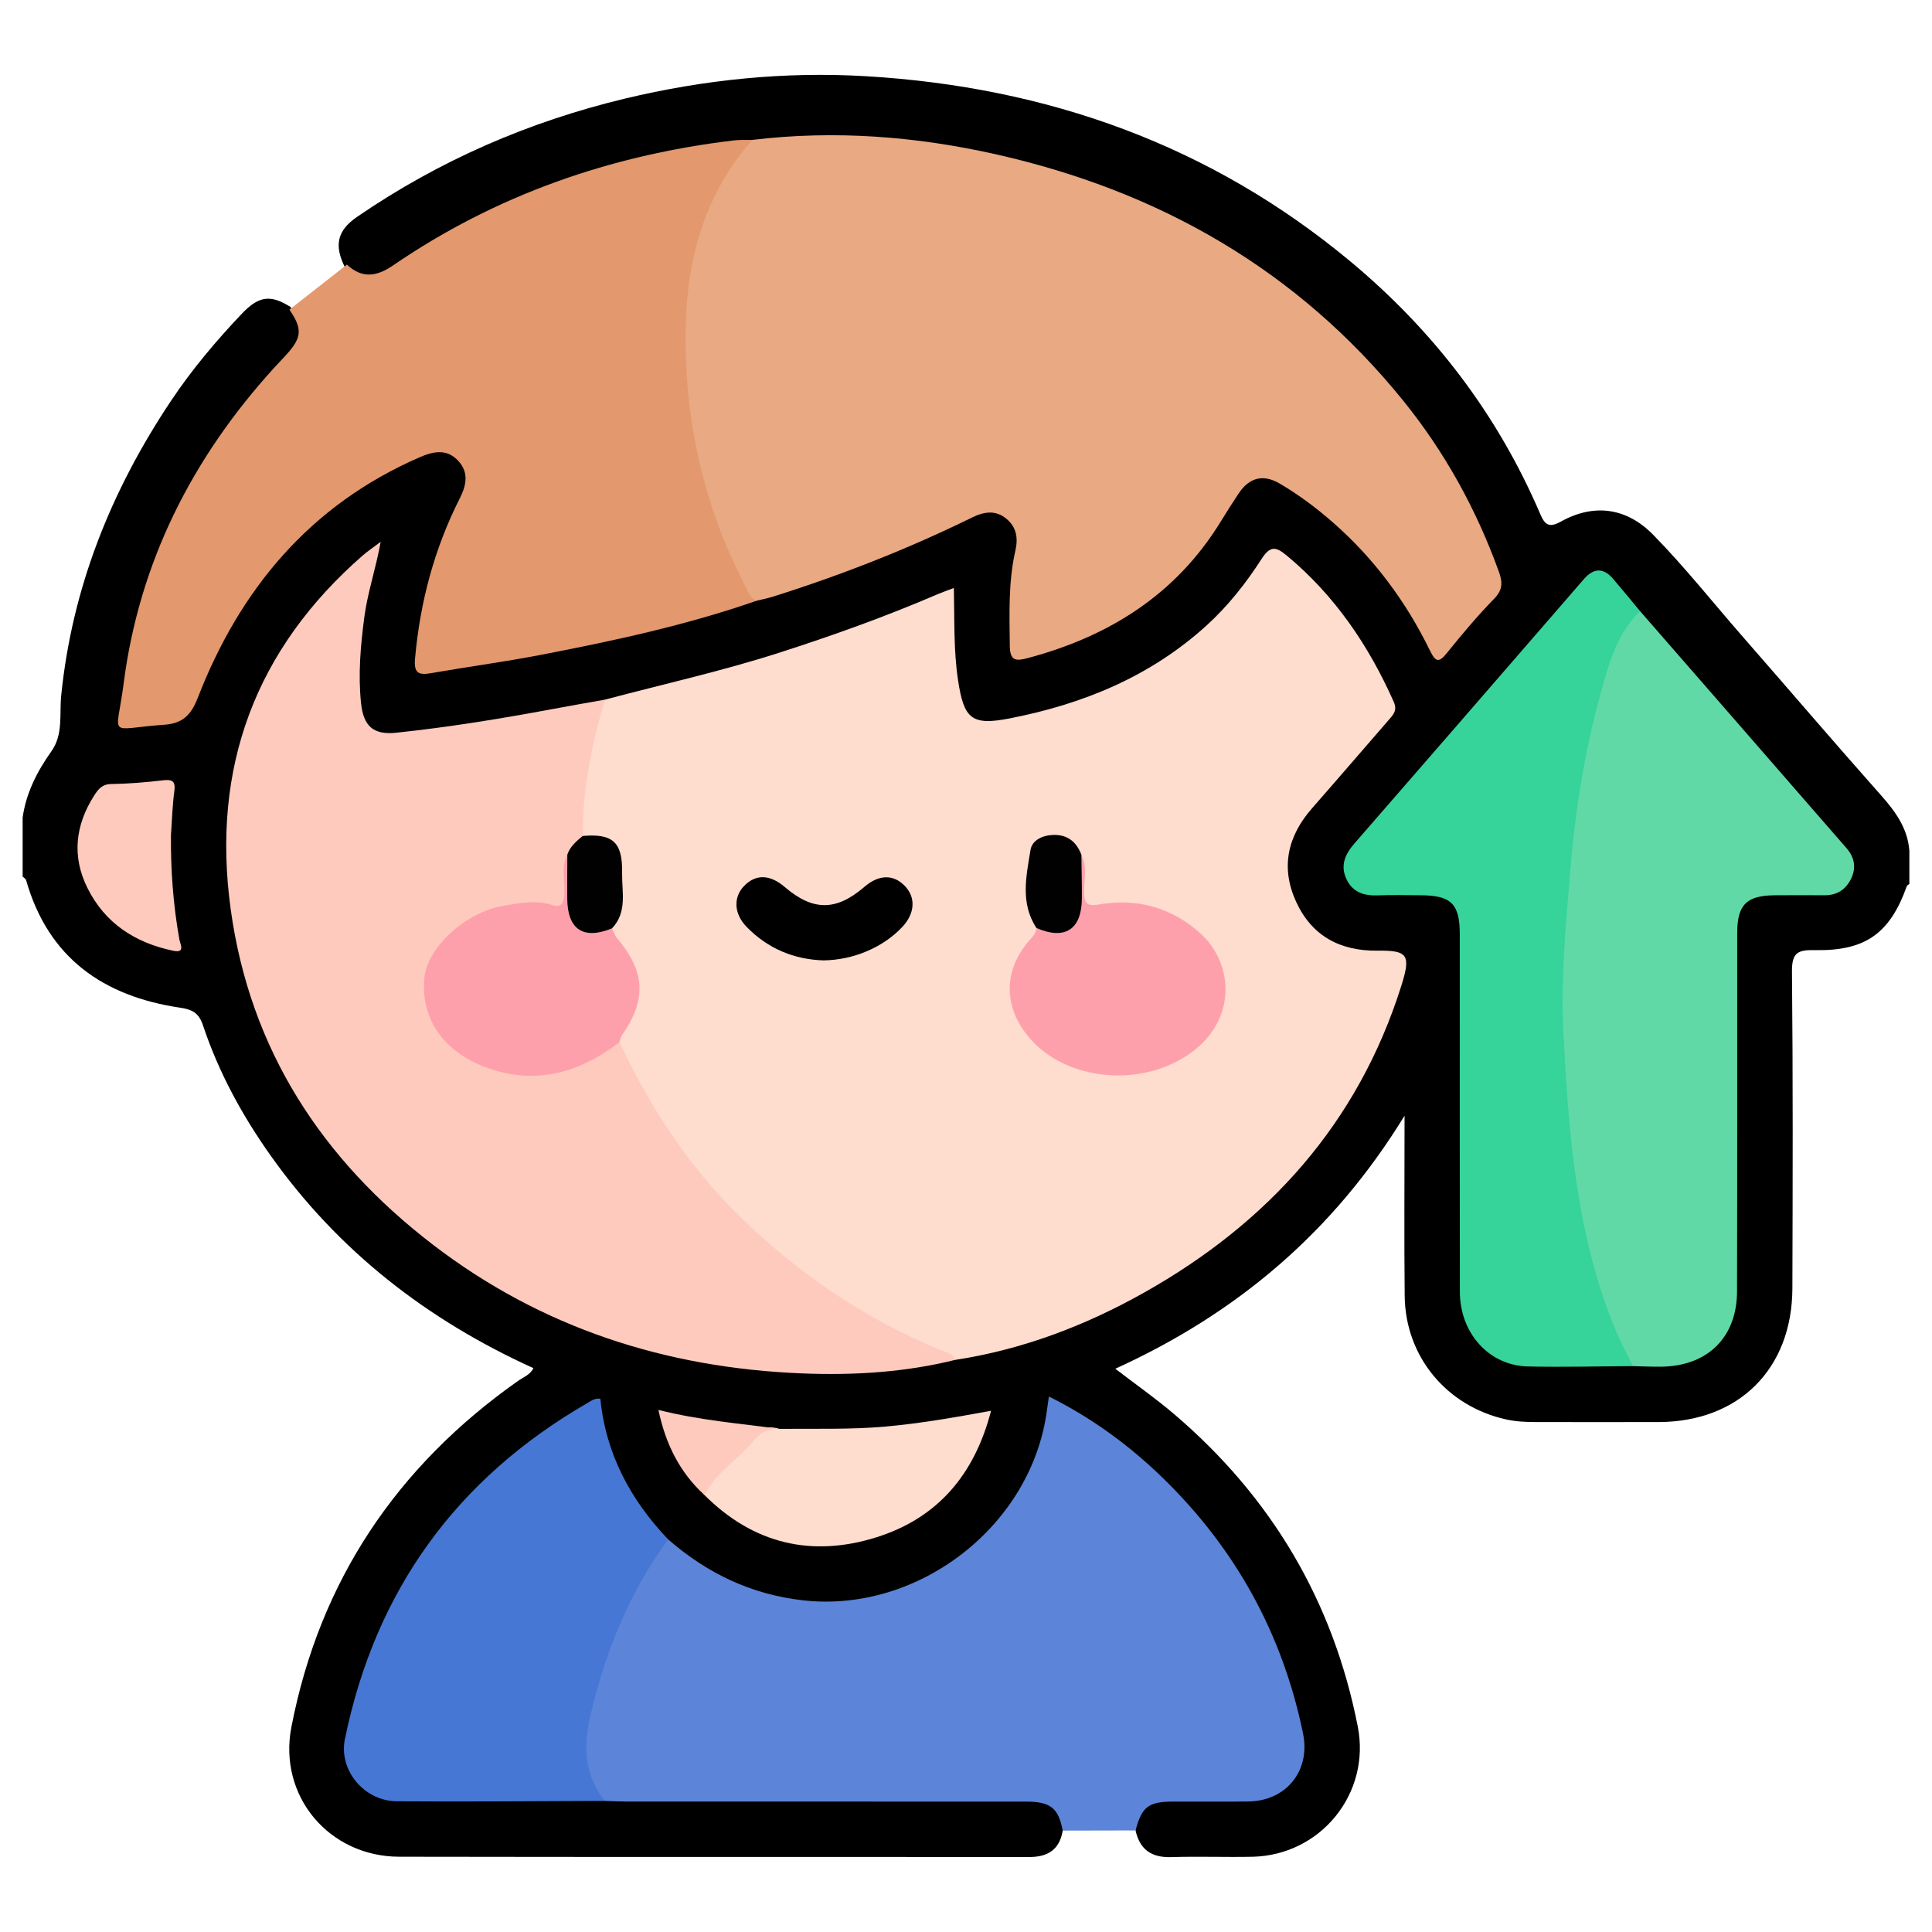
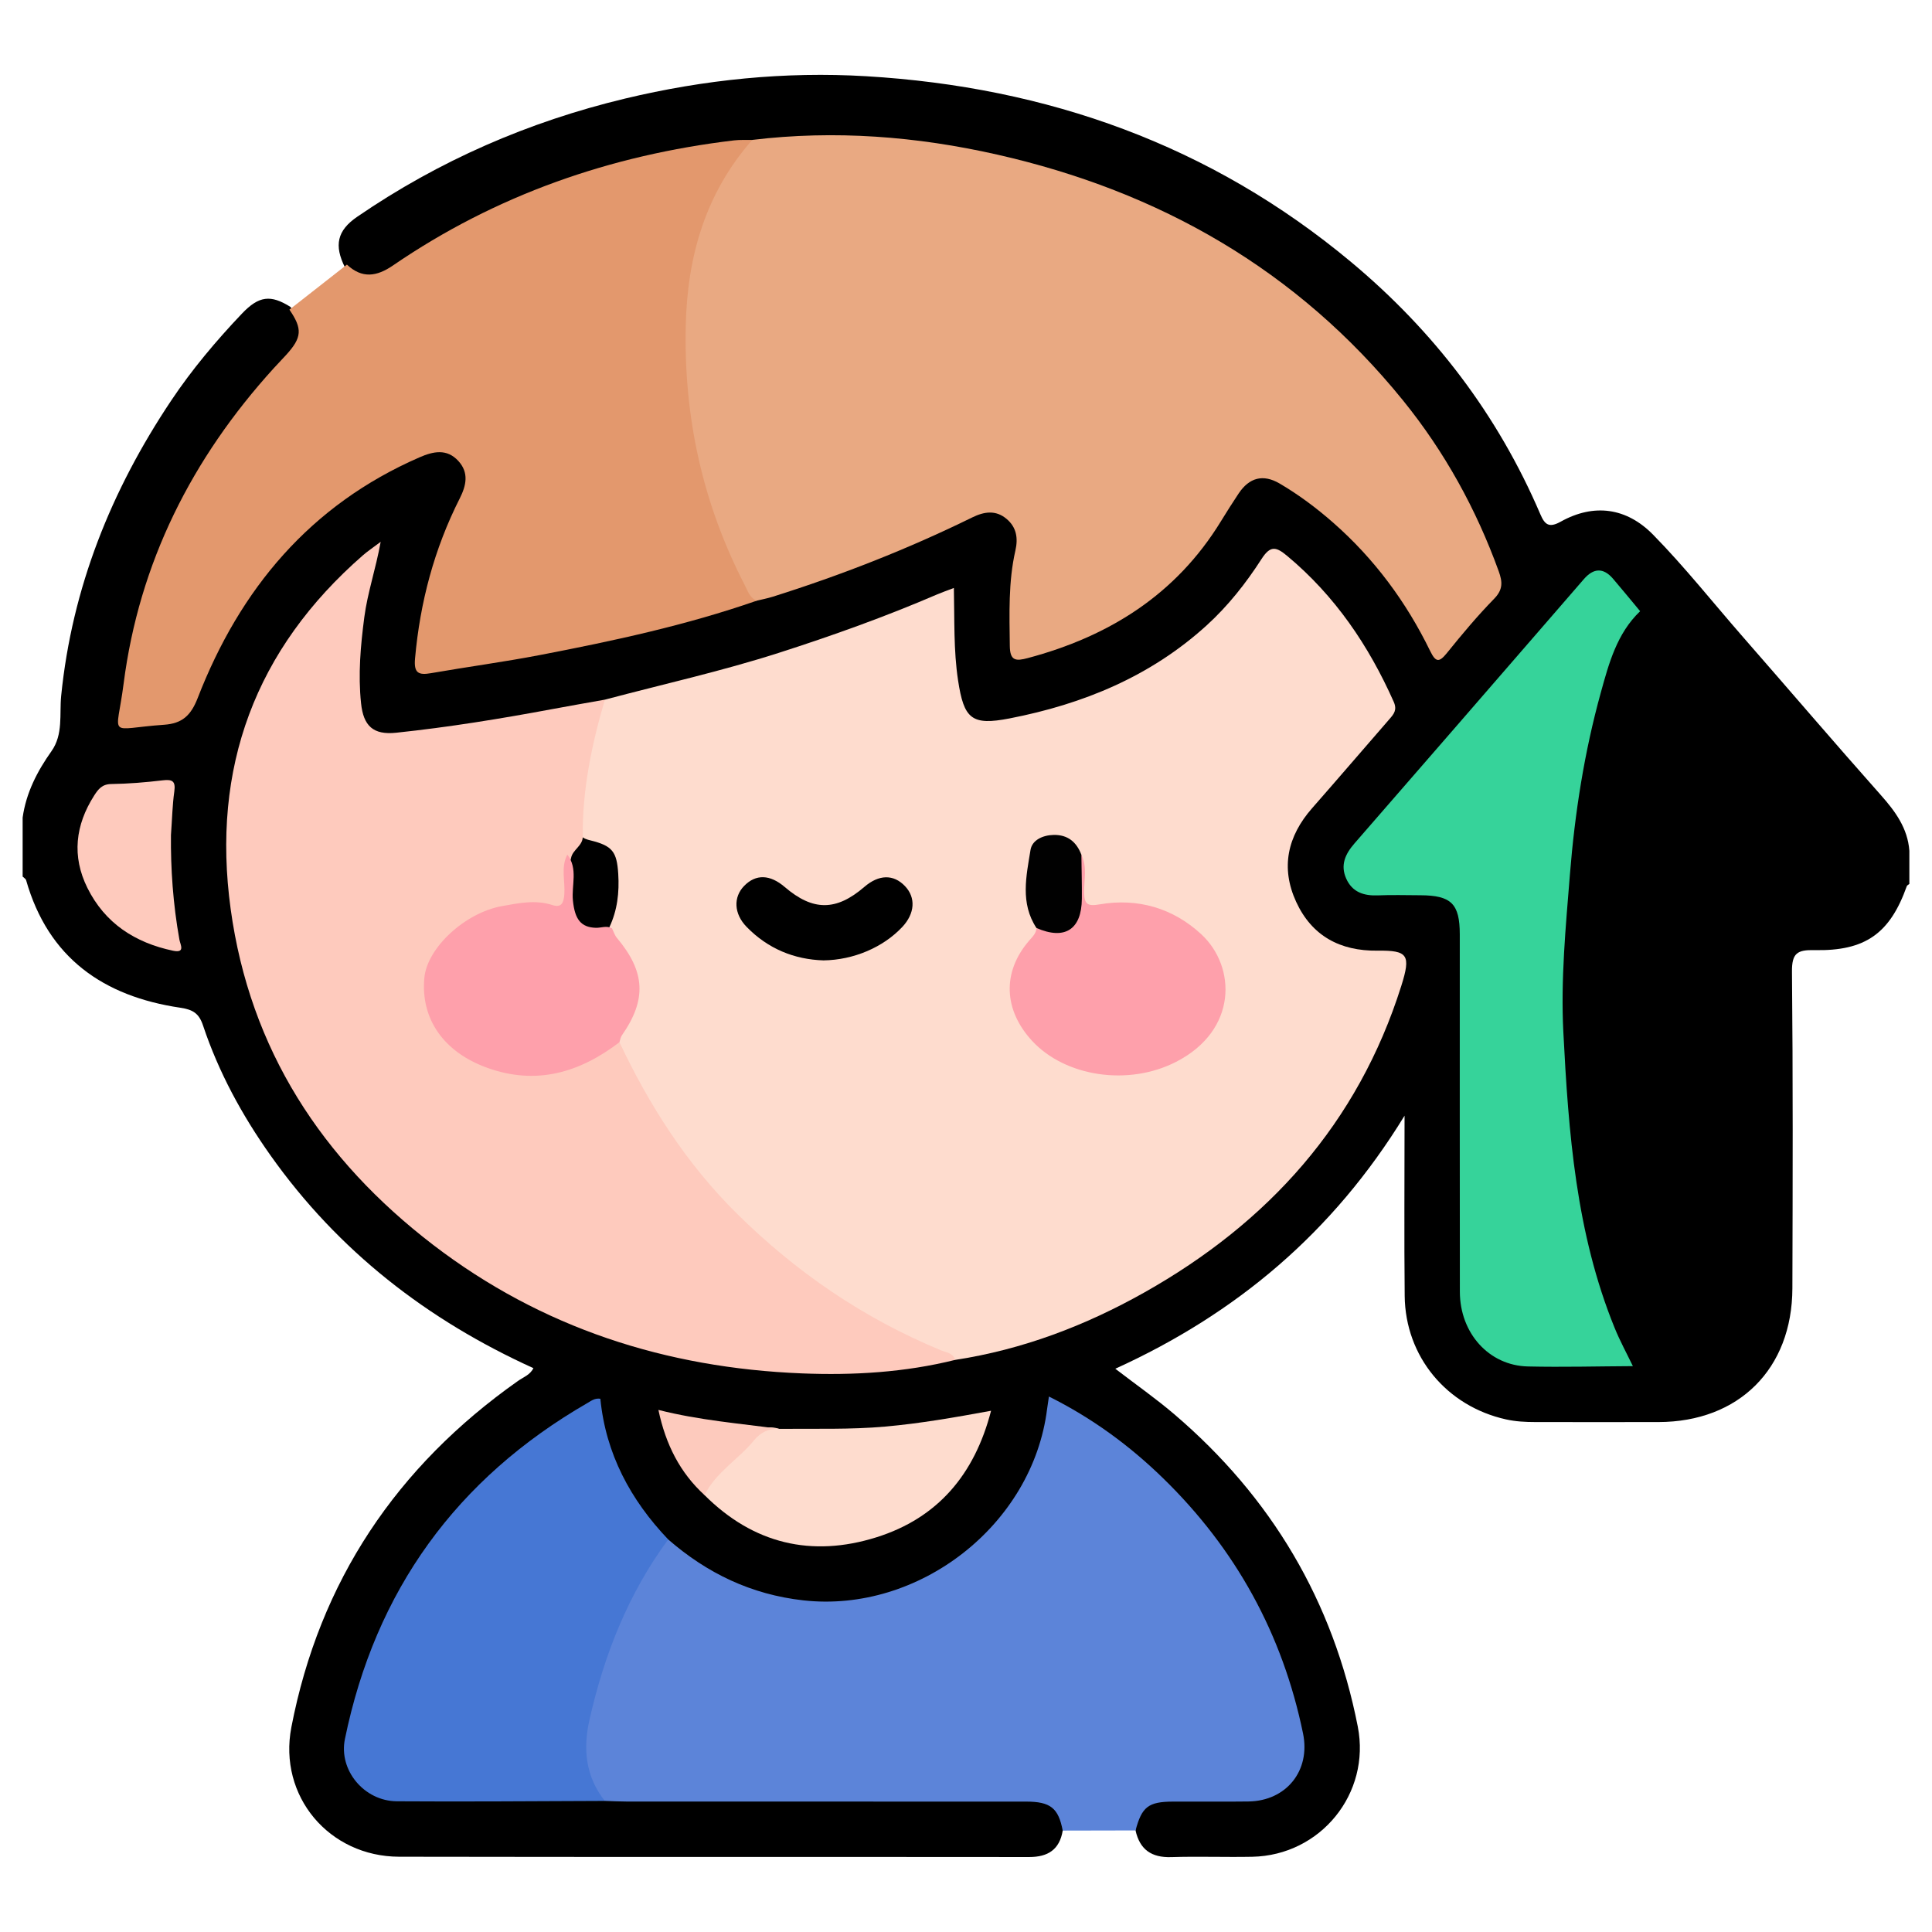
<svg xmlns="http://www.w3.org/2000/svg" version="1.1" id="Layer_1" x="0px" y="0px" width="512px" height="512px" viewBox="0 0 512 512" enable-background="new 0 0 512 512" xml:space="preserve">
  <g>
    <path fill-rule="evenodd" clip-rule="evenodd" d="M506,234.251c-0.232,0.198-0.594,0.351-0.683,0.6   c-4.436,12.486-10.966,17.241-24.488,16.939c-4.54-0.101-5.983,0.813-5.937,5.71c0.272,27.972,0.195,55.95,0.109,83.926   c-0.065,21.342-14.202,35.387-35.455,35.433c-10.896,0.022-21.795,0.01-32.692-0.002c-2.6-0.002-5.168-0.13-7.745-0.703   c-15.717-3.489-26.683-16.627-26.851-32.72c-0.161-15.408-0.035-30.817-0.035-47.769c-19.001,31.031-44.66,52.505-76.656,67.063   c5.444,4.181,10.744,7.89,15.644,12.069c25.727,21.965,42.089,49.508,48.614,82.754c3.483,17.748-9.866,34.157-27.969,34.51   c-7.153,0.142-14.316-0.137-21.468,0.091c-5.229,0.166-8.333-1.994-9.456-7.067c-0.715-5.323,2.031-8.54,8.015-8.829   c7.143-0.346,14.302-0.069,21.454-0.122c4.288-0.03,8.021-1.388,10.836-4.676c2.939-3.432,3.693-7.374,2.781-11.855   c-4.336-21.303-13.524-40.178-27.356-56.969c-9.227-11.202-20.342-20.032-32.455-27.744c-4.729-3.012-4.845-2.831-6.046,2.444   c-5.929,26.017-26.563,44.667-52.803,47.78c-18.994,2.255-35.128-3.993-49.227-16.4c-9.236-9.223-15.114-20.276-17.596-33.054   c-0.601-3.087-1.508-3.319-4.016-1.803c-33.061,19.997-53.859,48.727-61.613,86.66c-1.708,8.352,4.313,15.354,13.198,15.527   c13.16,0.256,26.325,0.076,39.489,0.068c5.361-0.002,10.725,0.151,16.094-0.183c36.095-0.151,72.177-0.055,108.259-0.063   c2.603,0,5.292-0.118,7.624,1.215c3.045,1.745,5.961,3.726,4.061,8.042c-0.836,5.041-3.903,7.013-8.893,7.008   c-55.648-0.058-111.298,0.024-166.947-0.08c-18.564-0.034-32.106-16.045-28.574-34.334c7.47-38.689,27.906-69.098,60.052-91.751   c1.424-1.004,3.223-1.598,4.09-3.394c-28.12-12.753-51.729-31.067-69.658-56.362c-7.544-10.646-13.75-22.031-17.89-34.43   c-1.075-3.22-2.65-4.225-6.061-4.729c-20.31-3.007-34.956-13.165-40.827-33.783c-0.107-0.38-0.607-0.65-0.924-0.97   c0-5.208,0-10.417,0-15.625c0.922-6.58,3.863-12.273,7.649-17.617c3.149-4.446,2.072-9.792,2.563-14.662   c2.883-28.673,13.268-54.464,29.14-78.22c5.513-8.251,11.914-15.851,18.744-23.043c4.549-4.79,7.655-5.059,12.841-1.824   c4.227,5.175,4.356,7.331,0.598,12.496c-4.215,5.792-9.518,10.642-13.836,16.391c-15.46,20.578-25.402,43.419-29.465,68.842   c-0.49,3.065-0.436,6.167-0.982,9.213c-0.453,2.527,0.402,3.794,3.13,3.303c0.48-0.086,0.968-0.258,1.443-0.23   c8.38,0.477,12.228-3.751,15.409-11.488c10.909-26.54,29.033-46.792,55.505-58.923c0.443-0.203,0.873-0.436,1.318-0.635   c4.994-2.242,9.725-1.95,12.223,1.068c3.111,3.756,2.517,7.809,0.466,11.874c-6.307,12.496-9.951,25.727-11.188,39.676   c-0.283,3.197,0.164,4.431,3.784,3.937c28.757-3.924,57.019-10.057,84.754-18.597c19.456-5.994,38.487-13.094,56.791-22.045   c3.688-1.804,7.217-2.208,10.534,0.376c3.174,2.472,3.688,5.992,2.86,9.727c-1.639,7.386-1.361,14.875-1.271,22.349   c0.054,4.415,0.746,5.05,4.93,3.854c16.764-4.794,31.765-12.449,42.512-26.821c3.409-4.559,6.771-9.132,9.761-13.996   c4.097-6.661,8.578-7.791,15.106-3.568c15.88,10.272,28.32,23.771,37.108,40.573c2.54,4.858,2.898,4.97,6.47,0.654   c3.008-3.634,6.255-7.051,9.281-10.668c2.109-2.522,2.619-4.971,1.412-8.07c-6.718-17.273-15.683-33.24-27.783-47.312   c-33.156-38.555-76.071-58.408-125.764-64.798c-14.185-1.824-28.51-2.12-42.782-0.239c-23.614,1.814-46.094,7.896-67.54,17.89   c-9.606,4.477-18.681,9.882-27.623,15.542c-5.556,3.518-7.719,3.247-12.668-0.807c-2.934-5.834-2.089-9.778,3.207-13.409   c21.707-14.883,45.449-25.218,71.015-31.344c21.004-5.031,42.372-7.203,63.892-5.922c47.934,2.853,91.276,18.187,128.477,49.208   c21.966,18.319,38.899,40.496,50.181,66.861c1.193,2.789,2.309,3.701,5.41,1.975c8.789-4.896,17.438-3.724,24.486,3.462   c8.423,8.587,15.895,18.044,23.811,27.098c12.195,13.947,24.225,28.04,36.526,41.892c3.83,4.313,7.124,8.776,7.566,14.768   C506,228.392,506,231.322,506,234.251z" />
    <path fill-rule="evenodd" clip-rule="evenodd" fill="#5C84D9" d="M177.085,407.973c10.309,8.963,21.994,14.587,35.778,16.135   c30.692,3.444,60.793-19.989,64.627-50.7c0.116-0.927,0.271-1.85,0.486-3.315c11.472,5.725,21.348,12.984,30.205,21.604   c19.281,18.764,31.718,41.326,37.143,67.721c2.013,9.793-4.406,17.859-14.487,17.994c-6.667,0.09-13.335,0.002-20.004,0.032   c-6.51,0.028-8.238,1.385-9.899,7.642c-6.436,0.014-12.87,0.029-19.304,0.041c-1.139-5.978-3.232-7.68-9.714-7.683   c-35.266-0.015-70.53-0.005-105.795-0.015c-1.946,0-3.894-0.106-5.84-0.164c-4.796-2.576-5.555-7.273-6.091-11.961   c-0.795-6.948,1.546-13.458,3.316-19.997c3.114-11.49,8.501-22.026,14.346-32.313C173.026,410.93,173.815,408.035,177.085,407.973z   " />
    <path fill-rule="evenodd" clip-rule="evenodd" fill="#FEDCCE" d="M160.296,185.417c15.351-4.079,30.863-7.524,46.015-12.381   c14.221-4.559,28.253-9.58,41.97-15.482c1.313-0.565,2.669-1.032,4.504-1.737c0.195,8.454-0.099,16.488,1.11,24.475   c1.557,10.266,3.607,12.051,13.682,10.089c19.459-3.789,37.289-11.1,52.163-24.616c5.694-5.175,10.451-11.205,14.578-17.624   c2.372-3.689,3.894-3.243,6.833-0.79c12.639,10.547,21.557,23.708,28.195,38.619c0.97,2.175,0.035,3.262-1.144,4.618   c-6.829,7.857-13.604,15.761-20.474,23.583c-6.524,7.429-8.396,15.761-4.24,24.811c4.154,9.048,11.648,13.078,21.576,12.953   c8.052-0.102,8.886,1.124,6.289,9.351c-11.506,36.438-35.243,62.733-68.087,81.228c-15.638,8.806-32.275,15.138-50.136,17.872   c-19.333-6.63-36.171-17.535-51.381-30.897c-15.516-13.63-27.921-29.781-36.571-48.662c-0.738-1.615-1.751-3.128-1.804-4.993   c0.051-1.909,1.387-3.197,2.257-4.716c3.522-6.152,2.899-14.375-1.521-19.944c-1.294-1.63-2.917-3.079-2.613-5.465   c2.121-4.481,2.647-9.209,2.344-14.111c-0.366-5.924-1.563-7.451-7.353-8.884c-0.949-0.234-1.872-0.479-2.542-1.268   c-1.955-4.48-0.379-8.957,0.039-13.421c0.562-5.992,1.943-11.837,3.415-17.658C157.888,188.441,158.706,186.698,160.296,185.417z" />
    <path fill-rule="evenodd" clip-rule="evenodd" fill="#E9A982" d="M199.357,37.076c21.877-2.639,43.554-0.948,64.922,3.897   c43.019,9.753,79.521,30.55,107.537,65.142c11.029,13.618,19.39,28.78,25.362,45.276c1.034,2.856,1.137,4.883-1.228,7.301   c-4.426,4.53-8.51,9.416-12.49,14.351c-2.106,2.611-2.989,2.471-4.463-0.548c-6.339-12.998-14.804-24.436-25.714-34.007   c-4.413-3.872-9.103-7.376-14.159-10.344c-4.374-2.568-8.048-1.602-10.877,2.643c-1.621,2.434-3.188,4.906-4.716,7.399   c-11.889,19.395-29.628,30.479-51.191,36.22c-3.097,0.825-4.688,0.772-4.731-3.239c-0.095-8.471-0.417-16.936,1.479-25.257   c0.765-3.349,0.274-6.195-2.33-8.393c-2.846-2.402-5.912-1.96-9.1-0.396c-17.074,8.382-34.738,15.305-52.877,21.017   c-1.385,0.436-2.82,0.706-4.232,1.051c-2.565,0.389-3.33-1.651-4.203-3.302c-9.906-18.707-15.118-38.694-15.882-59.812   c-0.348-9.589-0.107-19.147,2.063-28.614c2.142-9.346,5.959-17.843,11.376-25.699C195.331,39.691,197.026,38.042,199.357,37.076z" />
    <path fill-rule="evenodd" clip-rule="evenodd" fill="#FECABD" d="M160.296,185.417c-3.466,11.793-5.961,23.745-5.861,36.117   c0.149,2.605-2.746,3.603-3.114,5.938c-0.891,2.704-0.342,5.489-0.486,8.23c-0.26,4.898-1.103,5.715-5.938,5.091   c-6.842-0.883-13.405,0.187-19.303,3.597c-6.715,3.883-11.693,9.216-11.864,17.721c-0.173,8.704,5.13,13.889,11.838,17.625   c10.664,5.941,21.489,5.2,32.072-0.742c2.053-1.153,3.763-3.24,6.521-2.791c7.942,16.786,17.766,32.199,31.092,45.386   c15.737,15.573,33.596,27.764,54.024,36.227c1.459,0.606,3.248,0.692,3.854,2.57c-13.343,3.318-26.94,4.124-40.593,3.58   c-36.012-1.437-68.985-12.015-97.76-34.069c-29.455-22.579-48.539-51.749-53.649-88.98c-5.136-37.409,6.474-68.844,35.07-93.775   c1.203-1.049,2.545-1.938,4.685-3.552c-1.337,7.333-3.49,13.51-4.335,19.956c-0.996,7.604-1.672,15.177-0.864,22.841   c0.632,5.994,3.204,8.44,9.31,7.796c13.897-1.463,27.688-3.709,41.427-6.273C151.041,187.045,155.67,186.244,160.296,185.417z" />
    <path fill-rule="evenodd" clip-rule="evenodd" fill="#E3986D" d="M199.357,37.076c-12.358,14.061-17.199,30.744-17.624,49.152   c-0.56,24.294,4.474,47.237,15.636,68.829c0.809,1.563,1.308,3.382,3.181,4.132c-18.732,6.526-38.07,10.673-57.496,14.408   c-9.564,1.84-19.234,3.123-28.832,4.8c-3.367,0.589-4.572-0.059-4.232-3.882c1.324-14.901,5.09-29.069,11.84-42.416   c1.748-3.455,2.482-6.83-0.359-9.934c-3.043-3.324-6.618-2.567-10.296-0.966c-28.981,12.619-47.583,34.899-58.782,63.784   c-1.81,4.667-4.146,6.755-8.885,7.084c-15.333,1.065-12.653,3.937-10.746-10.904c4.115-32.047,18.103-59.712,39.771-83.565   c1.094-1.204,2.232-2.365,3.326-3.569c4.174-4.597,4.33-6.893,0.839-11.966c5.082-3.978,10.161-7.958,15.239-11.939   c4.006,3.75,7.864,3.201,12.21,0.225c27.295-18.694,57.622-29.239,90.357-33.144C196.105,37.015,197.739,37.112,199.357,37.076z" />
-     <path fill-rule="evenodd" clip-rule="evenodd" fill="#60D9A7" d="M434.653,161.974c18.24,20.936,36.49,41.863,54.709,62.817   c2.093,2.407,2.642,5.163,1.159,8.139c-1.44,2.896-3.757,4.343-7.017,4.324c-4.386-0.027-8.775-0.021-13.162,0.005   c-7.456,0.044-9.955,2.493-9.962,9.963c-0.029,31.688,0.036,63.377-0.051,95.064c-0.034,12.232-7.941,19.848-20.3,19.905   c-2.434,0.012-4.868-0.098-7.302-0.151c-3.355-1.761-4.26-5.238-5.589-8.313c-6.188-14.31-9.299-29.428-11.311-44.793   c-2.281-17.426-3.681-34.951-2.937-52.509c1.018-24.051,3.101-48.017,9.443-71.396c1.797-6.62,3.999-13.068,7.411-19.042   C430.843,164.067,431.735,161.741,434.653,161.974z" />
    <path fill-rule="evenodd" clip-rule="evenodd" fill="#36D39A" d="M434.653,161.974c-6.171,5.889-8.291,13.868-10.428,21.593   c-4.357,15.747-6.875,31.843-8.181,48.171c-1.111,13.905-2.455,27.815-1.743,41.738c1.363,26.671,3.355,53.307,13.604,78.457   c1.406,3.45,3.205,6.742,4.822,10.107c-9.271,0.047-18.546,0.298-27.811,0.086c-10.313-0.232-18.021-8.803-18.038-19.787   c-0.045-31.563-0.013-63.128-0.02-94.694c-0.001-8.131-2.257-10.364-10.448-10.39c-3.741-0.011-7.488-0.127-11.225,0.029   c-3.75,0.156-6.818-0.833-8.427-4.445c-1.598-3.584-0.253-6.516,2.19-9.32c17.205-19.745,34.347-39.546,51.508-59.33   c3.091-3.563,6.187-7.123,9.267-10.694c2.56-2.968,5.166-3.142,7.766-0.101C429.911,156.226,432.268,159.112,434.653,161.974z" />
    <path fill-rule="evenodd" clip-rule="evenodd" fill="#4677D4" d="M177.085,407.973c-10.564,14.318-16.938,30.443-20.847,47.692   c-1.785,7.88-1.066,15.104,4.043,21.6c-18.37,0.051-36.741,0.231-55.109,0.096c-8.668-0.063-15.461-8.222-13.766-16.497   c8.064-39.327,29.553-69.035,64.347-89.095c0.97-0.558,1.884-1.305,3.349-1.086C160.533,385.254,167.067,397.463,177.085,407.973z" />
    <path fill-rule="evenodd" clip-rule="evenodd" fill="#FEDCCE" d="M206.496,378.664c9.404-0.094,18.804,0.229,28.214-0.615   c9.189-0.825,18.246-2.404,27.931-4.182c-4.38,16.961-14.197,28.45-30.384,33.533c-17.169,5.391-32.622,1.735-45.551-11.182   c-1.398-2.126,0.385-3.309,1.504-4.5c3.525-3.752,7.267-7.296,10.87-10.974C201.185,378.598,203.56,377.708,206.496,378.664z" />
    <path fill-rule="evenodd" clip-rule="evenodd" fill="#FECABD" d="M45.304,221.328c-0.089,8.712,0.539,18.25,2.246,27.714   c0.231,1.279,1.639,3.609-1.687,2.911c-10.076-2.117-18.054-7.283-22.7-16.644c-4.168-8.396-3.212-16.659,1.806-24.505   c1.066-1.667,2.102-2.996,4.507-3.029c4.538-0.064,9.087-0.437,13.596-0.975c2.559-0.307,3.519,0.142,3.121,2.954   C45.693,213.284,45.624,216.875,45.304,221.328z" />
    <path fill-rule="evenodd" clip-rule="evenodd" fill="#FDCABD" d="M206.496,378.664c-2.755-0.124-4.924,0.9-6.691,3.062   c-4.123,5.048-10.099,8.425-13.099,14.493c-6.479-5.945-10.263-13.323-12.221-22.578C185.417,376.411,196,377.217,206.496,378.664z   " />
    <path fill-rule="evenodd" clip-rule="evenodd" fill="#FEA0AB" d="M286.578,226.51c1.604,3.23,0.679,6.676,0.727,10.01   c0.043,3.135,0.938,3.696,4.09,3.15c10.188-1.765,19.54,1.037,26.972,7.931c9.237,8.569,9.683,25.392-6.673,33.792   c-12.691,6.517-29.434,3.936-38.192-5.567c-7.495-8.131-8.025-18.2-0.717-26.61c0.857-0.987,1.82-1.869,1.892-3.288   c1.1-0.544,2.226-0.164,3.35-0.126c4.604,0.154,6.567-1.583,6.869-6.2c0.181-2.755-0.038-5.527,0.097-8.284   C285.075,229.601,284.689,227.659,286.578,226.51z" />
    <path fill-rule="evenodd" clip-rule="evenodd" fill="#FEA0AB" d="M164.161,276.202c-10.551,8.051-22.006,11.467-35.018,6.787   c-11.551-4.154-17.695-12.951-16.687-23.84c0.738-7.974,10.778-17.26,20.557-19.018c4.455-0.801,8.874-1.746,13.414-0.274   c2.438,0.791,2.972-0.717,3.127-2.893c0.25-3.496-0.98-7.115,0.797-10.489c2.893,3.76,1.068,8.117,1.479,12.184   c0.501,4.957,2.104,7.102,6.075,7.218c1.428,0.042,2.88-0.66,4.282,0.145c0.426,0.85,0.704,1.823,1.299,2.53   c7.549,8.979,7.93,16.356,1.308,25.842C164.442,274.899,164.366,275.595,164.161,276.202z" />
    <path fill-rule="evenodd" clip-rule="evenodd" d="M218.219,254.51c-7.647-0.232-14.693-3.034-20.391-8.91   c-3.339-3.444-3.532-7.845-0.619-10.829c3.099-3.173,6.838-3.066,10.772,0.307c7.466,6.398,13.619,6.385,21.082-0.042   c3.854-3.318,7.723-3.394,10.763-0.212c2.918,3.056,2.641,7.256-0.716,10.837C234.089,251.017,226.243,254.417,218.219,254.51z" />
-     <path fill-rule="evenodd" clip-rule="evenodd" fill="#010101" d="M162.188,246.022c-7.597,3.111-11.814,0.308-11.859-7.913   c-0.023-3.878,0.013-7.757,0.022-11.636c0.74-2.16,2.401-3.558,4.084-4.94c7.951-0.676,10.575,1.636,10.429,9.777   C164.774,236.317,166.302,241.713,162.188,246.022z" />
    <path fill-rule="evenodd" clip-rule="evenodd" fill="#010101" d="M286.578,226.51c0.046,3.893,0.156,7.787,0.123,11.679   c-0.065,8.165-4.527,11.012-12.027,7.737c-4.351-6.589-2.701-13.754-1.576-20.689c0.424-2.612,3.238-3.912,6.117-3.973   C282.968,221.186,285.283,223.134,286.578,226.51z" />
  </g>
</svg>